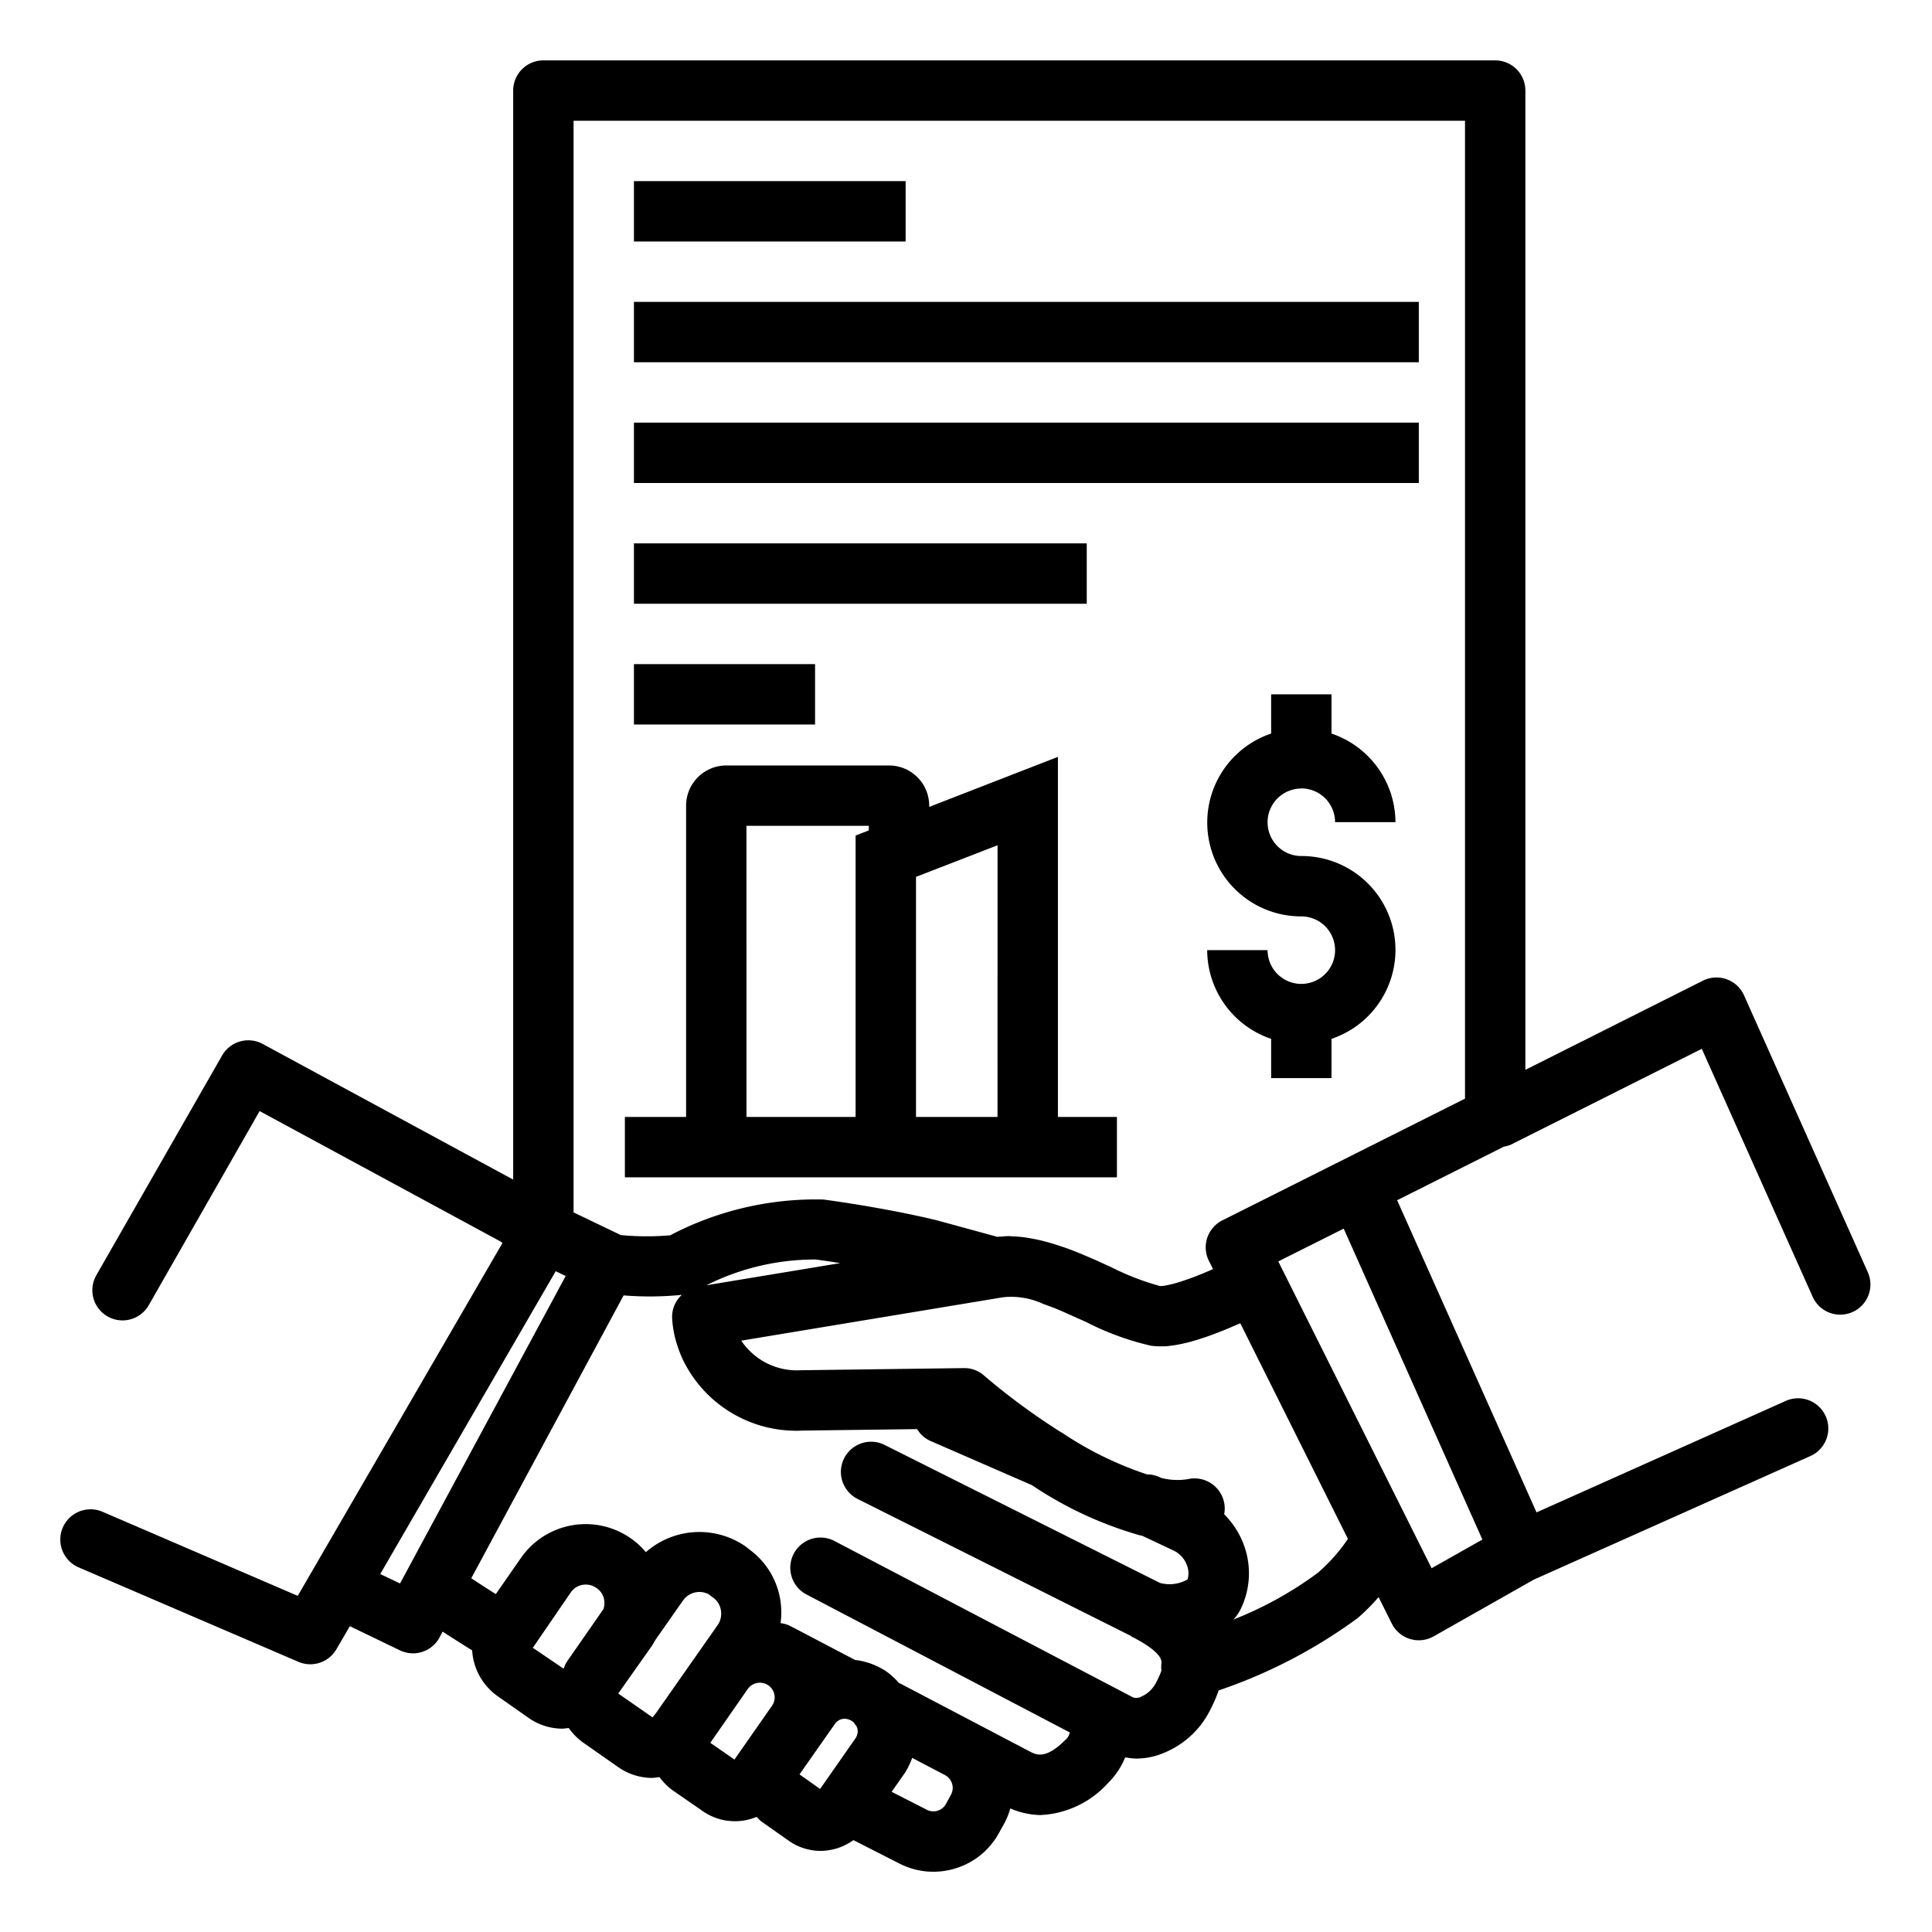
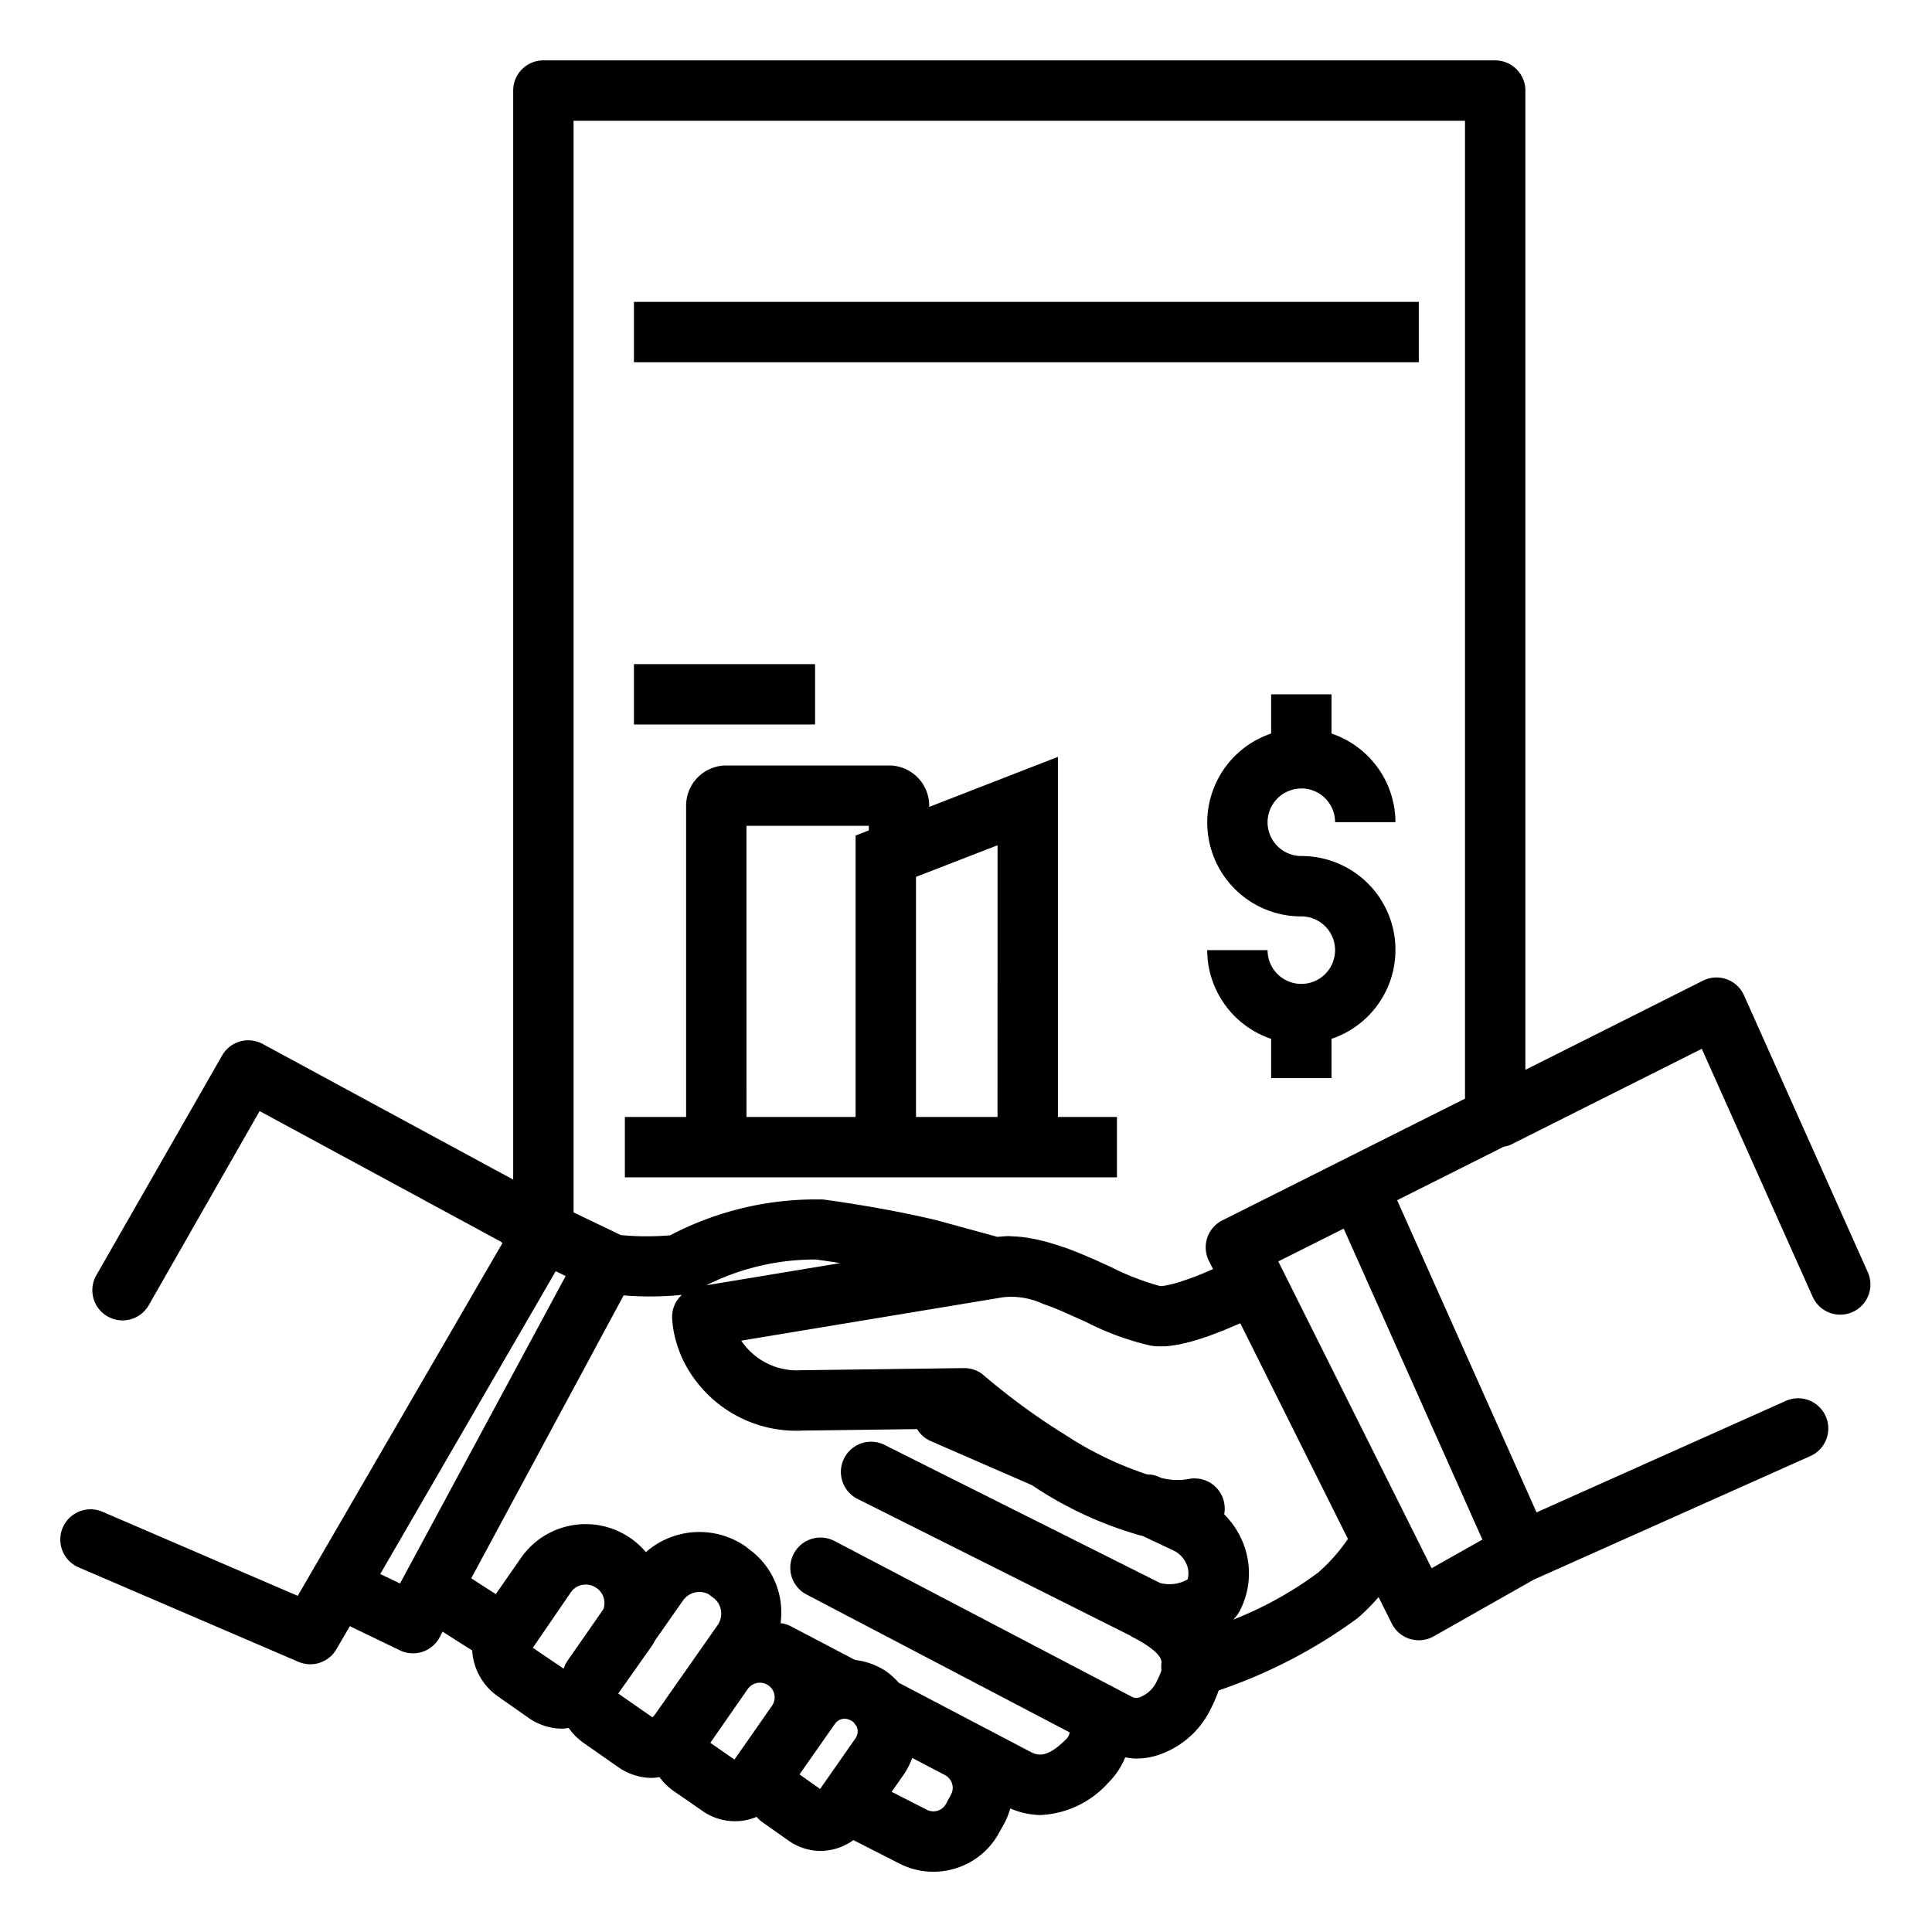
<svg xmlns="http://www.w3.org/2000/svg" viewBox="0 0 64 64">
  <g id="dealing-deal-contract-manage-business">
    <path d="m61.873 42.142-4.1-9.17a1 1 0 0 0 -1.361-.486l-5.882 2.954v-32.44a1 1 0 0 0 -1-1h-31.53a1 1 0 0 0 -1 1v36.076l-8.3-4.495a1 1 0 0 0 -1.343.384l-4.166 7.279a1 1 0 0 0 1.737.992l3.672-6.43 7.981 4.32c.018.02.045.031.064.05l-6.318 10.889-.464.8-6.463-2.784a1 1 0 1 0 -.8 1.838l7.285 3.131a1.019 1.019 0 0 0 .395.081 1 1 0 0 0 .865-.5l.444-.762 1.657.8a1.013 1.013 0 0 0 .433.1 1 1 0 0 0 .882-.527l.1-.193q.443.288.98.622a2.005 2.005 0 0 0 .83 1.507l1.04.73a1.957 1.957 0 0 0 1.127.356 1.986 1.986 0 0 0 .2-.024 2.01 2.01 0 0 0 .485.489l1.143.8a1.971 1.971 0 0 0 1.146.367 2.046 2.046 0 0 0 .234-.028 1.953 1.953 0 0 0 .45.448l.951.657a1.862 1.862 0 0 0 1.1.357 1.837 1.837 0 0 0 .716-.144 1.688 1.688 0 0 0 .148.145l.927.653a1.833 1.833 0 0 0 1.05.329 1.876 1.876 0 0 0 1.082-.357l1.5.764a2.468 2.468 0 0 0 1.894.169 2.454 2.454 0 0 0 1.445-1.2l.167-.3a2.48 2.48 0 0 0 .191-.482 2.645 2.645 0 0 0 .99.219 3.207 3.207 0 0 0 2.252-1.066 2.525 2.525 0 0 0 .565-.846 2.307 2.307 0 0 0 .361.041 2.349 2.349 0 0 0 .966-.208 2.949 2.949 0 0 0 1.475-1.377 4.894 4.894 0 0 0 .294-.673 16.975 16.975 0 0 0 4.606-2.397 6.653 6.653 0 0 0 .691-.694l.438.877a1 1 0 0 0 1.388.423l3.317-1.879 9.163-4.094a1 1 0 1 0 -.817-1.826l-8.256 3.693-4.618-10.341 3.537-1.775a.988.988 0 0 0 .219-.06l6.336-3.181 3.673 8.215a1 1 0 1 0 1.826-.816zm-49.277 10 5.813-10.032.33.159-5.487 10.185zm6.314.605a.592.592 0 0 1 .39-.247.616.616 0 0 1 .465.108.593.593 0 0 1 .257.5.562.562 0 0 1 -.035.2l-1.191 1.712c-.03.049-.059.1-.085.144v.008.012a.466.466 0 0 0 -.028.06l-.013.027v.006l-1.019-.692zm2.67 1.795c.044-.067.086-.136.124-.208l.917-1.309a.664.664 0 0 1 .858-.212c.023.018.106.087.131.1a.644.644 0 0 1 .27.423.666.666 0 0 1 -.109.5l-2.055 2.932-.1.122-1.136-.79zm2.75 3.745-.8-.554 1.236-1.777a.494.494 0 0 1 .689-.125.486.486 0 0 1 .207.4.5.5 0 0 1 -.091.279zm3.323-1.174a.4.4 0 0 1 .337-.178.492.492 0 0 1 .3.131.893.893 0 0 0 .082.116.4.4 0 0 1 .041.173.436.436 0 0 1 -.079.236l-1.167 1.67-.682-.482zm3.86 2.32-.169.309a.474.474 0 0 1 -.658.2l-1.149-.586.441-.63a2.609 2.609 0 0 0 .24-.493l1.082.567a.483.483 0 0 1 .238.285.463.463 0 0 1 -.025.344zm6.3-3.232a.36.36 0 0 1 -.278.028l-9.87-5.17a1 1 0 1 0 -.928 1.771l8.7 4.559a.422.422 0 0 1 -.147.249c-.659.659-.969.491-1.179.381l-4.34-2.277a2.427 2.427 0 0 0 -.412-.375 2.361 2.361 0 0 0 -1.034-.379l-2.134-1.119a.985.985 0 0 0 -.333-.1 2.692 2.692 0 0 0 -.012-.786 2.572 2.572 0 0 0 -1.028-1.659c-.024-.02-.109-.089-.135-.107a2.686 2.686 0 0 0 -3.287.2 2.574 2.574 0 0 0 -.5-.457 2.609 2.609 0 0 0 -3.633.64l-.838 1.206c-.3-.188-.567-.361-.814-.524l5.047-9.37a10.784 10.784 0 0 0 1.93-.018.981.981 0 0 0 -.323.767 3.473 3.473 0 0 0 .161.875 4.41 4.41 0 0 0 .164.439 4.171 4.171 0 0 0 4 2.415l3.791-.049a.977.977 0 0 0 .427.386l3.368 1.467.019.011a12.545 12.545 0 0 0 3.431 1.615 1.626 1.626 0 0 0 .213.055l1.049.494a.88.88 0 0 1 .444.517.74.74 0 0 1 .008.434 1.2 1.2 0 0 1 -.916.116l-9.118-4.57a1 1 0 0 0 -.9 1.787l9.042 4.532c.015.008.024.022.039.03.313.156 1.034.556.987.882a1.041 1.041 0 0 0 0 .243 2.974 2.974 0 0 1 -.171.386 1 1 0 0 1 -.491.474zm5.876-4.125a12.152 12.152 0 0 1 -2.834 1.575 1.351 1.351 0 0 0 .211-.283 2.7 2.7 0 0 0 .176-2.081 2.808 2.808 0 0 0 -.689-1.124 1 1 0 0 0 -1.191-1.167 2.121 2.121 0 0 1 -.887-.036l-.067-.029a.974.974 0 0 0 -.408-.089 11.531 11.531 0 0 1 -2.794-1.365.618.618 0 0 0 -.079-.045 22.217 22.217 0 0 1 -2.527-1.863.982.982 0 0 0 -.673-.249l-5.393.071a2.221 2.221 0 0 1 -1.979-.98l8.682-1.439a2.512 2.512 0 0 1 1.332.228c.051.015.1.035.237.085s.3.118.445.183l.726.324a9.14 9.14 0 0 0 2.148.786 2.216 2.216 0 0 0 .27.021h.052.052.057c.061 0 .126-.008.2-.016l.074-.01c.072-.009.148-.022.23-.038l.1-.021c.082-.017.17-.039.263-.063l.13-.037c.092-.026.189-.057.291-.091.057-.018.115-.038.176-.059.1-.035.2-.075.313-.117.075-.029.151-.058.23-.09.106-.044.22-.092.335-.142.064-.028.121-.05.188-.08l3.566 7.143a5.733 5.733 0 0 1 -.964 1.094zm-20.289-9.5a8 8 0 0 1 3.622-.853c.008 0 .332.043.813.119zm24.024 9.374-5.079-10.164 2.167-1.086 4.594 10.3zm1.106-15.556-8.037 4.032a1 1 0 0 0 -.445 1.345l.136.27-.1.043c-.191.083-.366.154-.522.214-.092.035-.172.063-.253.091l-.172.058a3.652 3.652 0 0 1 -.575.145.83.83 0 0 1 -.134.01 8.532 8.532 0 0 1 -1.626-.63l-.371-.168c-.076-.037-.154-.071-.235-.105l-.126-.054c-.2-.087-.384-.165-.649-.264-.1-.038-.2-.072-.241-.083a7.044 7.044 0 0 0 -.842-.239c-.062-.014-.123-.024-.184-.035a4.11 4.11 0 0 0 -.649-.07c-.017 0-.038-.006-.056-.006s-.022 0-.034 0a2.321 2.321 0 0 0 -.254.017c-.039 0-.081 0-.12.008l-2-.547c-1.763-.428-3.686-.68-3.773-.691a10.391 10.391 0 0 0 -5.067 1.186 9.123 9.123 0 0 1 -1.643-.008l-.01-.008-1.548-.743v-36.162h29.53z" />
    <path d="m43.108 26.117a1.119 1.119 0 0 1 1.118 1.118h2a3.112 3.112 0 0 0 -2.118-2.935v-1.3h-2v1.3a3.11 3.11 0 0 0 1 6.057 1.118 1.118 0 1 1 -1.118 1.118h-2a3.112 3.112 0 0 0 2.118 2.938v1.3h2v-1.3a3.109 3.109 0 0 0 -1-6.056 1.118 1.118 0 1 1 0-2.236z" />
    <path d="m28.344 39h8.656v-2h-1.955v-11.928l-4.264 1.658v-.042a1.332 1.332 0 0 0 -1.33-1.331h-5.393a1.332 1.332 0 0 0 -1.33 1.331v10.312h-2.028v2zm4.7-2h-2.7v-7.953l2.701-1.047zm-8.317-9.643h4.053v.151l-.437.17v9.322h-3.615z" />
-     <path d="m21 6h9v2h-9z" />
    <path d="m21 10h26v2h-26z" />
-     <path d="m21 14h26v2h-26z" />
-     <path d="m21 18h15v2h-15z" />
    <path d="m21 22h6v2h-6z" />
  </g>
</svg>